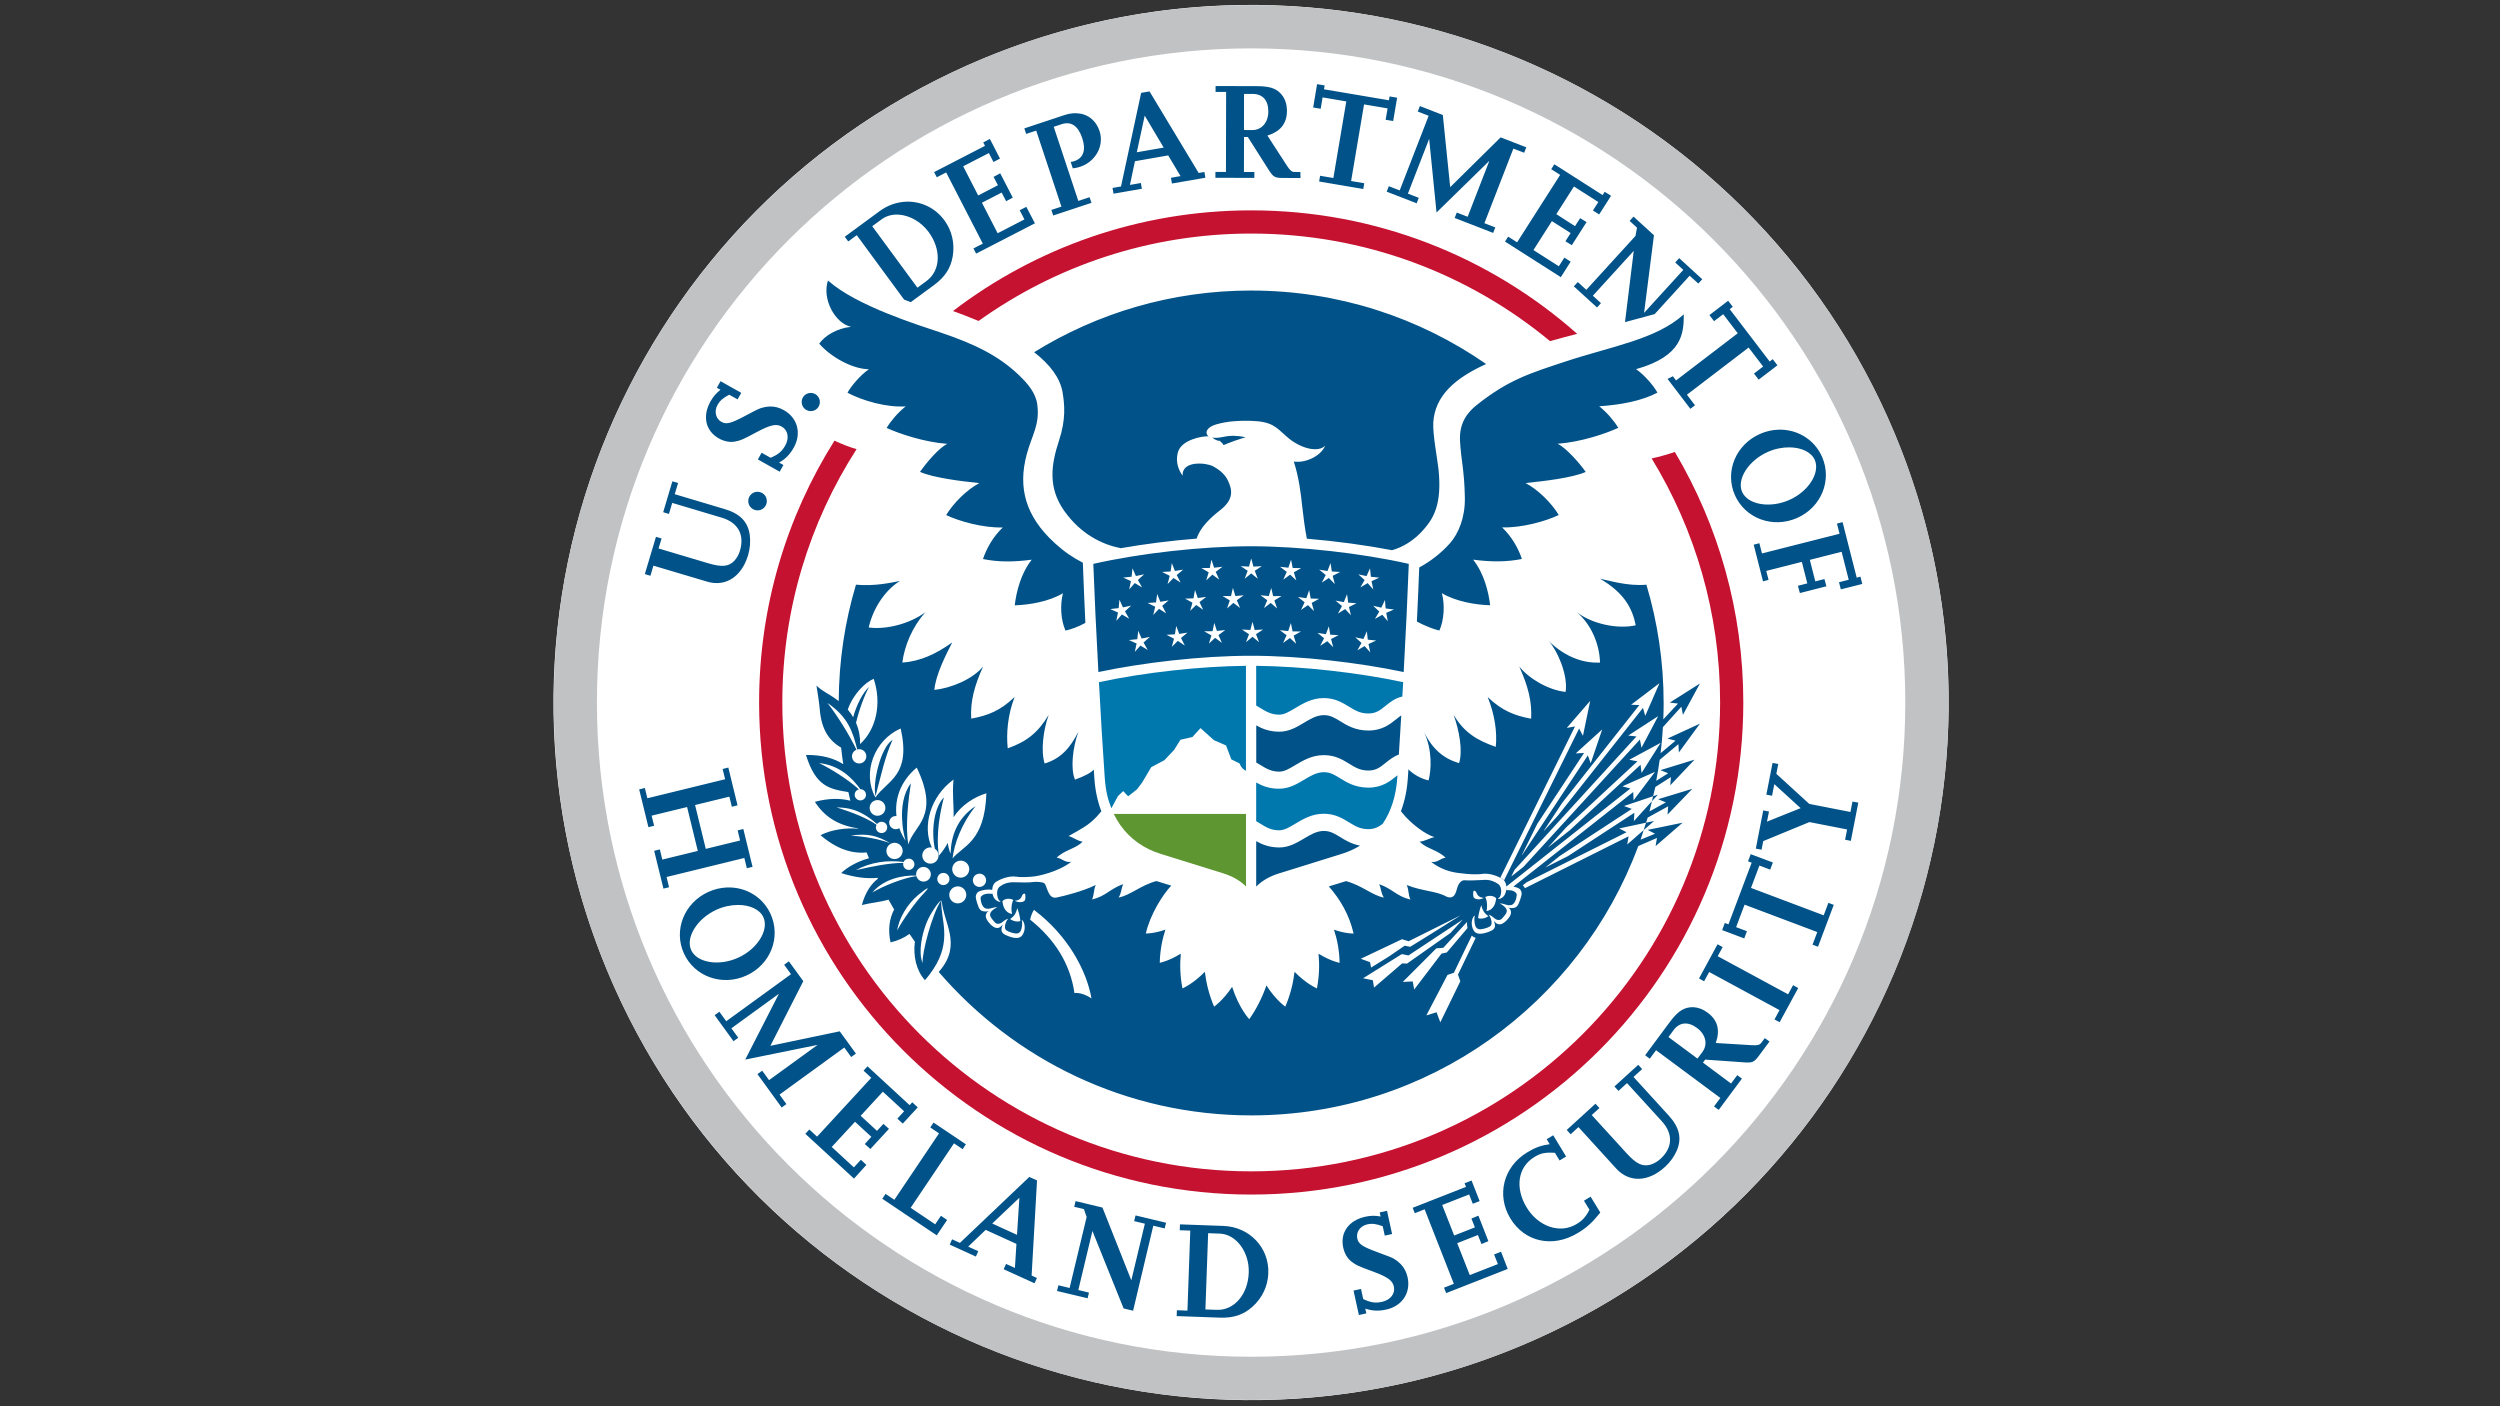
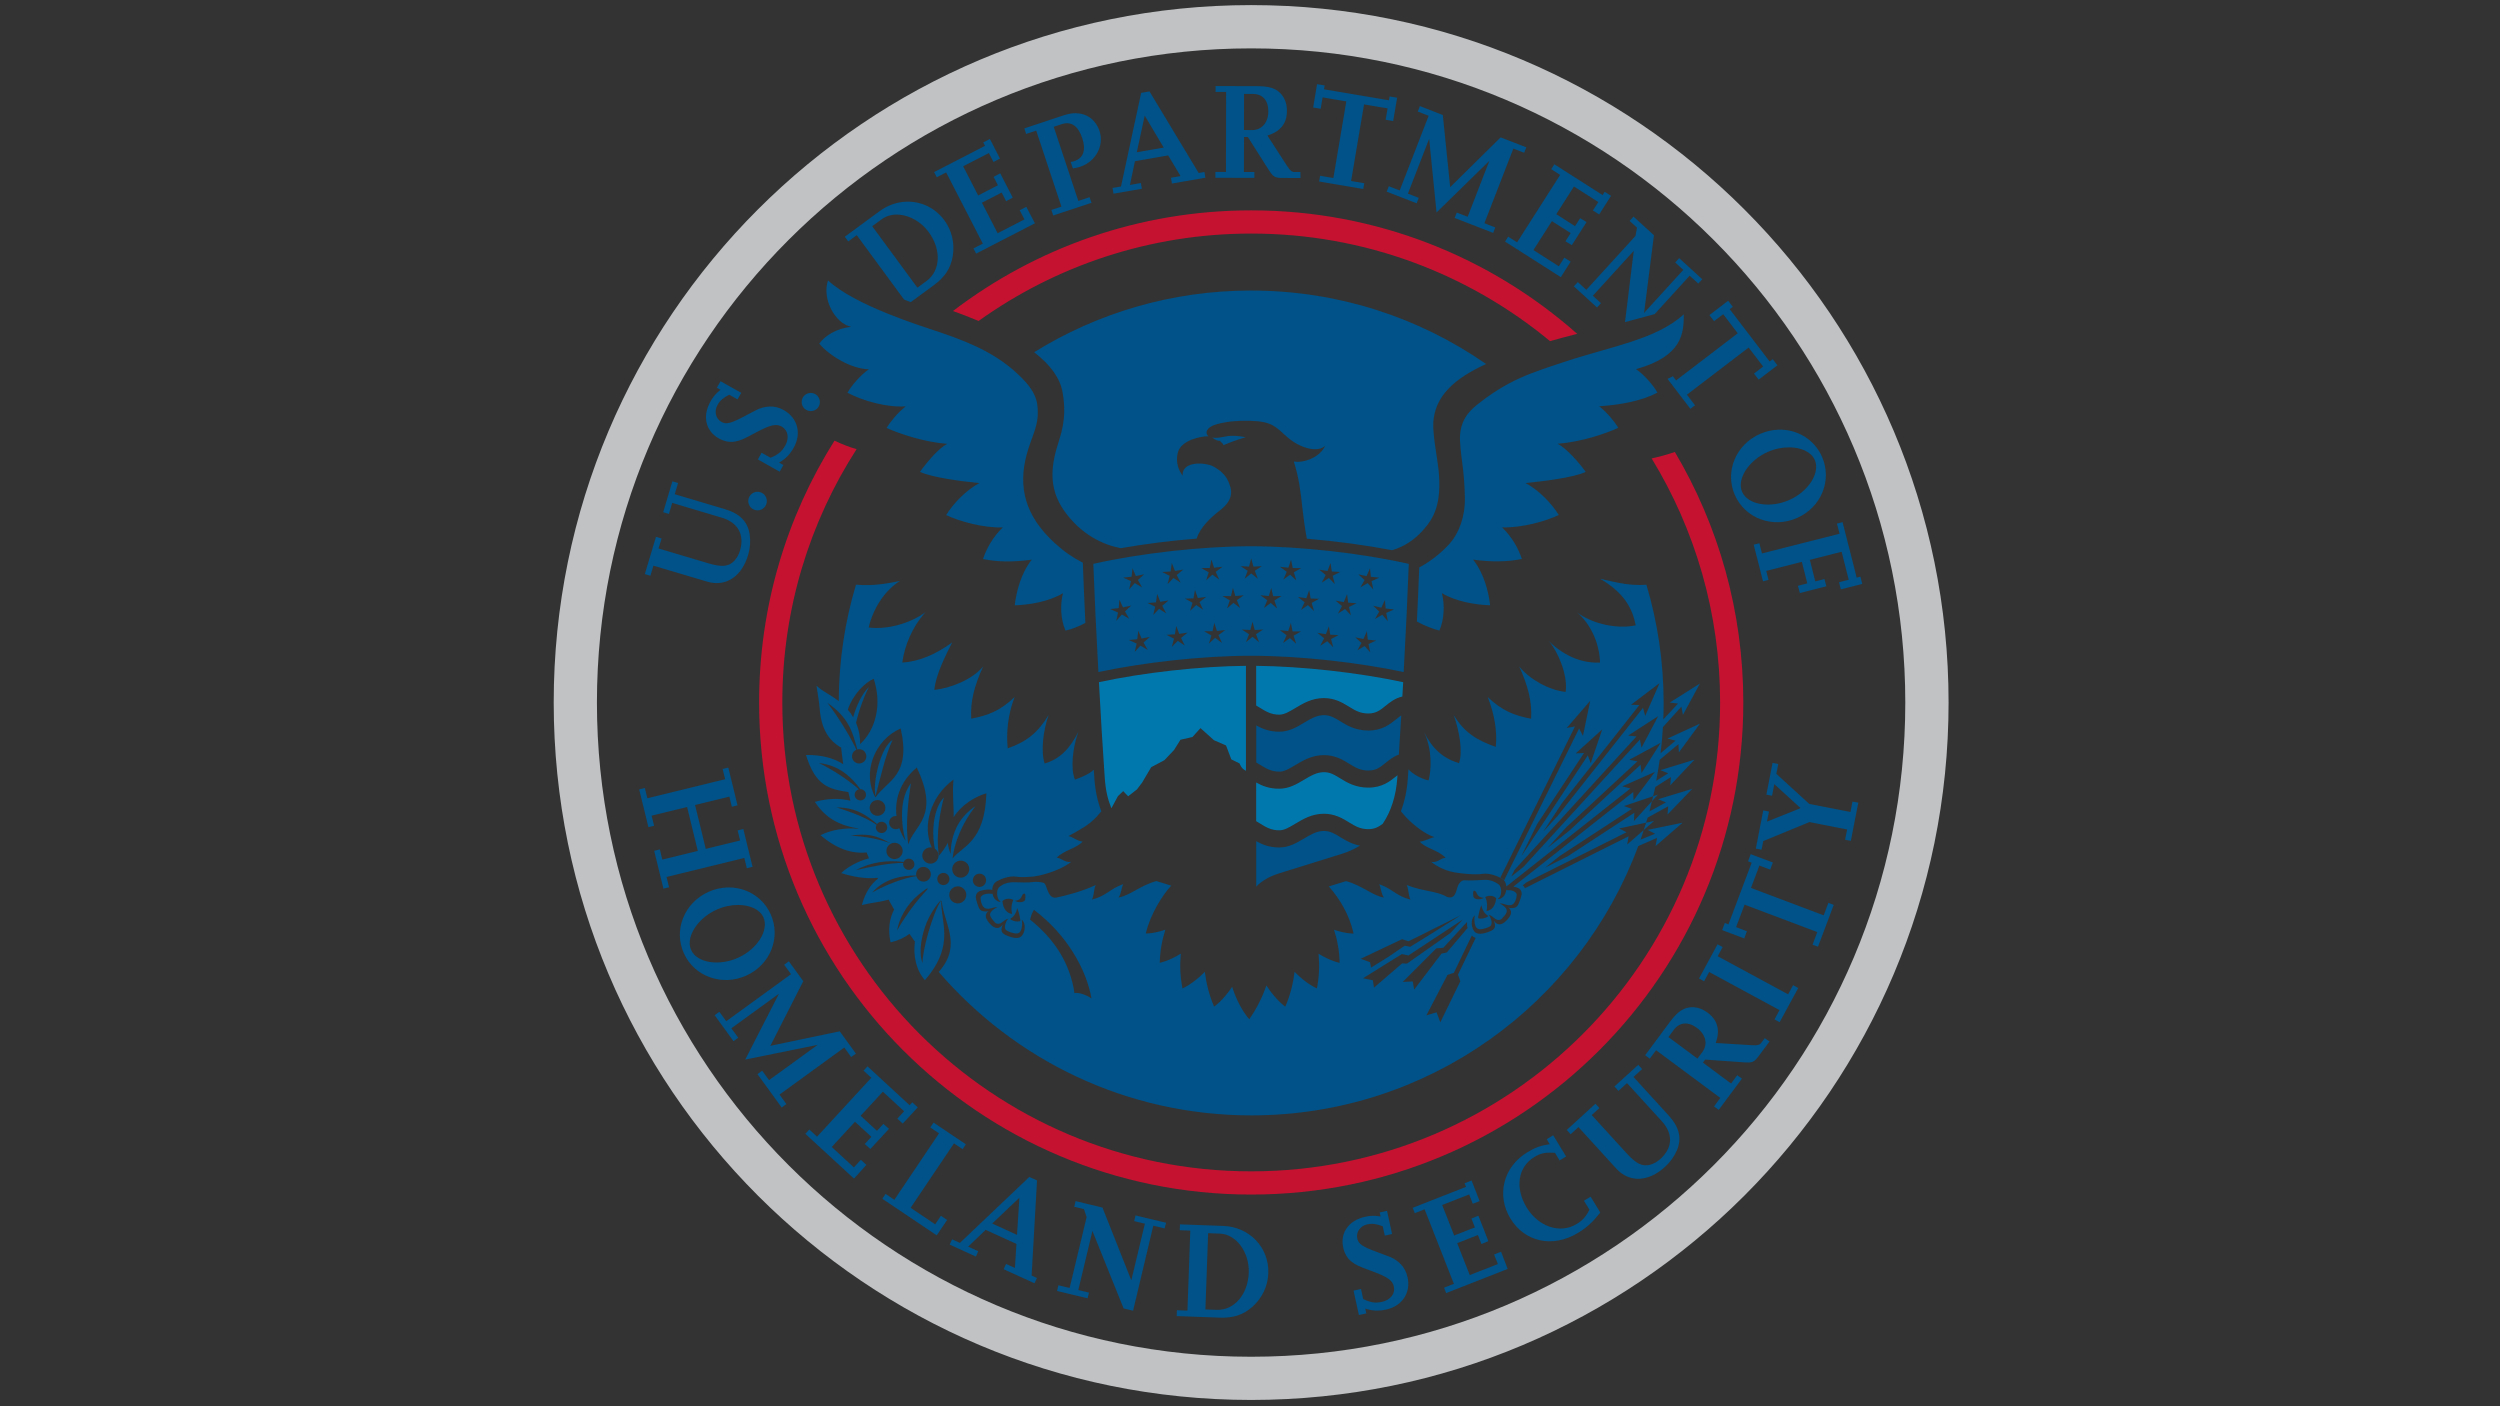
<svg xmlns="http://www.w3.org/2000/svg" width="160" height="90" viewBox="0 0 160 90" fill="none">
  <rect x="0" y="0" width="160" height="90" fill="#333333" stroke="none" />
  <g clip-path="url(#clip0_913_82)">
-     <path d="M97.049 86.242C119.847 76.864 130.726 50.78 121.349 27.982C111.971 5.184 85.887 -5.696 63.089 3.682C40.291 13.059 29.411 39.143 38.789 61.941C48.166 84.74 74.25 95.619 97.049 86.242Z" fill="white" />
    <path d="M84.292 5.386L84.043 6.879L84.524 6.961L84.646 6.233L86.163 6.49L85.335 11.392L84.485 11.249L84.425 11.617L87.249 12.095L87.313 11.728L86.471 11.585L87.299 6.682L88.806 6.936L88.681 7.665L89.163 7.746L89.416 6.254L88.935 6.171L88.892 6.418L84.735 5.715L84.778 5.468L84.292 5.386ZM77.797 5.507V5.882H78.472L78.461 11.006L77.786 11.003V11.378L80.279 11.385V11.01H79.611L79.618 8.767H79.861L81.189 10.86C81.493 11.331 81.578 11.385 82.103 11.389L83.232 11.392L83.225 11.01H82.861C82.682 11.01 82.575 10.928 82.372 10.617L81.114 8.675C81.95 8.418 82.36 7.903 82.364 7.104C82.364 6.632 82.225 6.25 81.932 5.954C81.614 5.632 81.186 5.514 80.422 5.514L77.797 5.507ZM73.569 5.85L73.034 5.943L71.744 11.935L71.202 12.028L71.266 12.396L73.08 12.081L73.016 11.713L72.316 11.835L72.637 10.318L74.765 9.946L75.554 11.27L74.94 11.378L75.004 11.746L77.144 11.374L77.083 11.006L76.715 11.07L73.569 5.85ZM79.618 6.011H80.179C80.811 6.014 81.175 6.422 81.172 7.136C81.172 7.839 80.75 8.325 80.14 8.325L79.615 8.321L79.618 6.011ZM90.873 6.789L90.738 7.139L91.434 7.41L89.581 12.188L88.885 11.917L88.749 12.267L90.666 13.01L90.802 12.663L90.106 12.392L91.466 8.886L91.938 13.599L95.319 10.293L93.93 13.874L93.234 13.603L93.098 13.949L95.562 14.906L95.698 14.556L95.002 14.284L96.855 9.511L97.547 9.775L97.683 9.428L96.041 8.792L92.812 11.978L92.341 7.361L90.873 6.789ZM68.863 7.246C68.627 7.241 68.375 7.281 68.114 7.368L65.557 8.217L65.675 8.571L66.317 8.36L67.931 13.224L67.288 13.435L67.406 13.792L69.856 12.981L69.731 12.621L69.013 12.86L67.438 8.115L67.946 7.947C68.556 7.747 69.006 8.057 69.266 8.85C69.516 9.6 69.335 10.121 68.76 10.311C68.685 10.336 68.642 10.35 68.524 10.361L68.659 10.775C68.892 10.743 68.989 10.721 69.131 10.674C70.12 10.349 70.677 9.321 70.374 8.4C70.135 7.671 69.571 7.26 68.863 7.246ZM73.262 7.4L74.477 9.446L72.755 9.746L73.262 7.4ZM63.353 8.893L62.928 9.114L63.039 9.335L59.783 11.014L59.954 11.346L60.554 11.035L62.9 15.592L62.3 15.899L62.472 16.231L66.235 14.292L65.685 13.238L65.26 13.456L65.564 14.042L63.85 14.927L62.843 12.974L64.107 12.324L64.392 12.877L64.817 12.649L64.014 11.092L63.589 11.321L63.868 11.856L62.603 12.51L61.643 10.642L63.289 9.796L63.582 10.367L63.999 10.15L63.353 8.893ZM99.479 10.514L99.279 10.828L99.85 11.192L97.094 15.509L96.522 15.145L96.322 15.46L99.894 17.738L100.522 16.745L100.118 16.488L99.765 17.041L98.14 16.003L99.322 14.152L100.522 14.916L100.186 15.442L100.597 15.691L101.54 14.213L101.129 13.964L100.8 14.474L99.604 13.706L100.733 11.935L102.293 12.931L101.947 13.47L102.347 13.724L103.107 12.531L102.7 12.274L102.568 12.485L99.479 10.514ZM57.948 12.91C57.38 12.941 56.809 13.137 56.301 13.509L54.066 15.152L54.287 15.452L54.833 15.052L57.861 19.173C58.004 19.23 58.147 19.284 58.29 19.337L59.772 18.248C60.476 17.731 60.843 17.167 60.975 16.402C61.111 15.57 60.925 14.759 60.44 14.099C59.831 13.271 58.895 12.86 57.948 12.91ZM57.545 13.739C58.223 13.792 58.945 14.187 59.429 14.845C60.258 15.966 60.204 17.32 59.297 17.984L58.715 18.412L55.822 14.477L56.433 14.031C56.748 13.799 57.139 13.708 57.545 13.739ZM104.546 13.863L104.296 14.138L104.768 14.57L104.671 15.099L101.525 18.548L100.979 18.052L100.726 18.327L102.211 19.68L102.461 19.401L101.943 18.927L104.56 16.056L104 20.616C104.543 20.476 105.121 20.319 105.749 20.144C105.799 20.13 105.849 20.116 105.899 20.102L108.138 17.645L108.692 18.148L108.945 17.873L107.467 16.52L107.214 16.798L107.731 17.273L105.221 20.026L105.853 15.056L104.546 13.863ZM52.991 17.952C52.591 19.134 53.448 20.705 54.473 20.916C53.566 21.009 52.791 21.48 52.43 21.994C53.112 22.787 54.48 23.611 55.608 23.633C55.087 23.983 54.455 24.722 54.24 25.136C55.215 25.654 56.769 26.09 57.965 26.008C57.462 26.411 57.026 26.921 56.744 27.389C57.555 27.757 59.126 28.293 60.626 28.407C60.072 28.678 59.286 29.621 58.879 30.2C59.722 30.578 61.547 30.803 62.679 30.918C61.868 31.346 61.022 32.196 60.554 32.964C61.375 33.356 62.918 33.796 64.178 33.756C63.557 34.353 63.147 35.078 62.911 35.778C63.864 35.974 64.871 35.977 66.031 35.82C65.324 36.713 65.043 37.895 64.943 38.741C65.889 38.712 67.146 38.498 68.031 37.966C67.838 38.691 67.881 39.666 68.192 40.358C68.563 40.276 68.995 40.12 69.463 39.866C69.402 38.52 69.342 37.145 69.302 36.013C68.667 35.688 68.11 35.31 67.514 34.767C65.6 33.021 65.146 31.185 65.71 29.079C66.046 27.826 66.56 27.193 66.385 25.883C66.285 25.133 65.753 24.529 65.225 24.022C63.943 22.791 62.425 22.029 60.183 21.276C58.798 20.812 54.769 19.559 52.991 17.952ZM80.072 18.594C74.976 18.594 70.22 20.041 66.185 22.541C67.231 23.355 67.853 24.211 68.003 25.104C68.135 25.886 68.228 26.828 67.774 28.207C67.296 29.667 67.031 31.167 68.109 32.692C69.181 34.209 70.577 34.863 71.73 35.084C73.241 34.82 74.919 34.602 76.587 34.47C76.805 33.763 77.451 33.149 78.094 32.649C79.033 31.921 78.826 31.282 78.601 30.785C78.429 30.4 78.094 30.082 77.612 29.832C77.19 29.614 75.644 29.453 75.684 30.442C75.434 30.085 75.226 29.6 75.376 28.982C75.583 28.121 76.994 27.9 77.344 27.925C77.073 27.697 77.24 27.325 77.858 27.154C78.608 26.947 79.319 26.915 80.004 26.932C81.418 26.968 81.639 27.314 82.357 27.95C83.221 28.718 84.364 28.986 84.814 28.522C84.493 29.257 83.464 29.65 82.804 29.536C83.125 30.553 83.239 31.439 83.353 32.507C83.407 32.992 83.507 33.81 83.639 34.477C85.535 34.635 87.435 34.896 89.092 35.213C89.781 35.013 90.492 34.61 91.131 33.87C91.738 33.171 92.295 32.282 92.066 30.047C92.002 29.418 91.687 27.808 91.73 27.047C91.834 25.329 93.109 24.208 95.112 23.297C90.845 20.334 85.663 18.595 80.072 18.595L80.072 18.594ZM110.602 19.248L109.402 20.166L109.699 20.555L110.285 20.109L111.216 21.33L107.267 24.348L107.064 24.079C106.949 24.143 106.835 24.197 106.721 24.247L108.184 26.164L108.481 25.939L107.963 25.261L111.913 22.244L112.841 23.458L112.255 23.908L112.556 24.297L113.755 23.38L113.455 22.987L113.259 23.137L110.702 19.787L110.899 19.637L110.602 19.248ZM107.763 20.119C105.985 21.73 103.143 22.159 100.158 23.148C97.908 23.89 96.512 24.322 94.501 25.929C93.927 26.386 93.38 27.058 93.441 28.215C93.509 29.5 93.719 30.053 93.751 31.849C93.776 33.127 93.334 34.16 92.799 34.767C92.231 35.41 91.491 35.97 90.831 36.316C90.791 37.409 90.741 38.505 90.681 39.78C91.148 40.033 91.748 40.273 92.12 40.355C92.43 39.666 92.473 38.687 92.28 37.962C93.166 38.494 94.423 38.709 95.369 38.737C95.269 37.891 94.987 36.709 94.28 35.817C95.441 35.974 96.447 35.967 97.401 35.774C97.165 35.074 96.755 34.346 96.133 33.753C97.394 33.792 98.94 33.356 99.761 32.96C99.294 32.192 98.447 31.343 97.636 30.914C98.768 30.8 100.643 30.582 101.486 30.203C101.079 29.625 100.24 28.675 99.69 28.4C101.19 28.289 102.761 27.753 103.571 27.382C103.286 26.914 102.85 26.404 102.35 26.001C103.754 25.908 105.1 25.647 106.074 25.129C105.86 24.715 105.224 23.972 104.707 23.626C107.71 22.79 107.76 21.287 107.763 20.119ZM46.115 24.397L45.88 24.815L46.111 24.947C45.826 25.172 45.644 25.386 45.472 25.69C44.94 26.636 45.155 27.582 46.008 28.061C46.351 28.25 46.715 28.325 47.051 28.257C47.397 28.189 47.529 28.14 48.437 27.65C49.308 27.19 49.679 27.104 50.029 27.3C50.433 27.529 50.526 28.036 50.254 28.518C50.04 28.896 49.79 29.104 49.315 29.296L48.743 28.975L48.504 29.403L49.9 30.189L50.139 29.76L49.861 29.607C50.272 29.371 50.547 29.096 50.801 28.647C51.311 27.74 51.05 26.747 50.168 26.25C49.864 26.079 49.568 26.004 49.247 26.018C48.961 26.033 48.701 26.101 48.476 26.208C48.365 26.258 48.097 26.404 47.665 26.629C46.772 27.104 46.48 27.175 46.169 27C45.805 26.797 45.694 26.325 45.919 25.922C46.08 25.632 46.276 25.468 46.669 25.261L47.205 25.561L47.44 25.143L46.115 24.397ZM51.89 25.147C51.565 25.147 51.307 25.404 51.307 25.729C51.307 26.054 51.565 26.311 51.89 26.311C52.215 26.311 52.472 26.054 52.472 25.729C52.472 25.407 52.215 25.15 51.89 25.147ZM113.829 27.499C113.436 27.51 113.036 27.597 112.647 27.768C111.09 28.45 110.373 30.182 111.03 31.682C111.687 33.178 113.451 33.835 115.008 33.153C116.565 32.471 117.268 30.735 116.611 29.236C116.118 28.111 115.009 27.464 113.829 27.499ZM78.953 27.891C78.338 27.881 78.102 28.076 77.582 28.007C77.843 28.203 77.996 28.228 78.085 28.21C78.092 28.257 78.178 28.321 78.2 28.339C78.257 28.389 78.286 28.436 78.304 28.489C78.421 28.439 78.735 28.31 79.025 28.207C79.317 28.103 79.717 27.985 79.717 27.985C79.404 27.919 79.157 27.894 78.953 27.891ZM114.545 28.631C115.289 28.643 115.923 28.93 116.147 29.439C116.504 30.264 115.732 31.467 114.504 32.003C113.265 32.546 111.855 32.3 111.494 31.478C111.141 30.664 111.912 29.46 113.151 28.918C113.612 28.715 114.098 28.624 114.545 28.631ZM43.033 30.803L42.444 32.781L42.812 32.892L43.022 32.185L46.193 33.132C47.236 33.442 47.661 34.22 47.358 35.242C47.283 35.499 47.15 35.727 46.986 35.902C46.626 36.27 46.186 36.306 45.326 36.049L42.148 35.102L42.34 34.463L41.983 34.356L41.269 36.741L41.626 36.849L41.819 36.202L45.265 37.227C46.443 37.577 47.468 36.905 47.879 35.527C48.011 35.084 48.039 34.638 47.982 34.213C47.857 33.385 47.354 32.87 46.39 32.585L43.183 31.628L43.397 30.914L43.033 30.803ZM48.483 31.473C48.251 31.473 48.032 31.611 47.935 31.838C47.807 32.142 47.95 32.488 48.254 32.617C48.557 32.745 48.904 32.603 49.032 32.3C49.157 31.992 49.014 31.642 48.714 31.521C48.638 31.489 48.56 31.473 48.483 31.473ZM117.925 33.417L117.564 33.51L117.732 34.16L112.765 35.42L112.601 34.767L112.236 34.859L112.833 37.206L113.187 37.112L113.04 36.538L115.318 35.96L115.668 37.337L115.065 37.491L115.193 37.955L116.889 37.523L116.764 37.059L116.179 37.209L115.829 35.831L117.864 35.313L118.318 37.105L117.696 37.263L117.814 37.719L119.185 37.373L119.068 36.905L118.829 36.97L117.925 33.417ZM80.067 34.96C76.946 34.96 72.972 35.406 69.972 36.088C70.044 38.052 70.161 40.54 70.297 43.011C73.125 42.412 76.86 41.969 80.067 41.969C83.273 41.969 87.012 42.412 89.836 43.011C89.972 40.541 90.09 38.052 90.162 36.088C87.166 35.406 83.187 34.96 80.067 34.96ZM80.077 35.738L80.22 36.263L80.756 36.234L80.306 36.53L80.499 37.041L80.077 36.698L79.659 37.041L79.852 36.53L79.403 36.234L79.938 36.263L80.077 35.738ZM77.532 35.817L77.703 36.334L78.238 36.273L77.806 36.599L78.031 37.095L77.592 36.777L77.196 37.145L77.356 36.627L76.885 36.355L77.424 36.352L77.532 35.817ZM82.627 35.82L82.734 36.352L83.273 36.36L82.806 36.627L82.966 37.148L82.57 36.777L82.13 37.098L82.352 36.599L81.92 36.273L82.456 36.334L82.627 35.82ZM74.996 36.034L75.196 36.541L75.725 36.456L75.311 36.802L75.56 37.284L75.103 36.992L74.725 37.381L74.861 36.852L74.378 36.606L74.918 36.574L74.996 36.034ZM85.155 36.034L85.237 36.574L85.773 36.606L85.291 36.852L85.43 37.381L85.048 36.992L84.594 37.288L84.845 36.802L84.427 36.456L84.959 36.545L85.155 36.034ZM72.479 36.37L72.697 36.866L73.225 36.755L72.825 37.12L73.093 37.595L72.625 37.316L72.268 37.723L72.379 37.191L71.886 36.966L72.422 36.909L72.479 36.37ZM87.68 36.374L87.737 36.913L88.273 36.97L87.78 37.195L87.891 37.727L87.53 37.32L87.062 37.595L87.334 37.123L86.933 36.759L87.459 36.87L87.68 36.374ZM102.402 37.038C103.934 37.934 104.462 38.905 104.687 40.019C103.463 40.294 101.827 39.891 100.935 39.191C101.813 39.958 102.363 41.162 102.402 42.404C101.138 42.469 99.974 41.876 99.117 41.019C99.667 41.63 100.363 43.183 100.199 44.283C99.145 44.172 97.903 43.483 97.232 42.658C97.789 43.893 98.056 44.89 97.992 45.997C96.942 45.801 96.15 45.504 95.211 44.611C95.664 45.736 95.828 46.868 95.728 47.8C94.518 47.372 93.714 46.893 93.032 45.751C93.393 46.754 93.632 48.075 93.379 48.843C92.354 48.536 91.679 47.921 91.147 46.875C91.672 47.986 91.608 49.275 91.429 49.946C91.001 49.86 90.44 49.564 90.14 49.236C90.126 49.436 90.115 49.632 90.1 49.822C90.05 50.571 89.9 51.275 89.658 51.921C89.74 52.017 89.94 52.253 89.951 52.264C90.49 52.842 91.226 53.392 91.808 53.578C91.558 53.613 91.211 53.831 90.865 53.867C91.25 54.302 92.032 54.399 92.518 54.896C92.139 54.938 92.05 55.213 91.597 55.163C92.468 55.834 93.264 55.86 93.711 55.913C93.889 55.935 94.475 55.988 94.847 55.931C95.371 55.849 95.914 56.113 96.128 56.234C96.45 56.423 96.432 56.866 96.371 57.091C96.332 57.227 96.275 57.388 96.032 57.512C95.893 57.552 95.807 57.563 95.942 57.459C96.071 57.366 96.185 56.802 95.893 56.584C95.678 56.427 95.379 56.298 95.025 56.312C94.632 56.33 94.028 56.367 93.739 56.338C93.471 56.31 93.307 56.663 93.268 56.809C93.172 57.159 93.065 57.595 92.558 57.377C91.936 57.02 91.047 57.048 90.029 56.641C90.176 56.956 90.111 57.224 90.268 57.574C89.361 57.352 89.133 56.892 88.269 56.588C88.411 56.906 88.372 57.148 88.569 57.445C87.84 57.316 87.162 56.663 86.148 56.392C86.116 56.402 86.087 56.409 86.055 56.42C85.688 56.531 85.352 56.638 85.045 56.731C85.762 57.545 86.355 58.541 86.63 59.748C86.63 59.748 86.126 59.762 85.376 59.502C85.591 60.159 85.723 60.866 85.734 61.623C85.734 61.623 85.166 61.519 84.387 61.037C84.455 61.752 84.43 62.494 84.284 63.258C84.284 63.258 83.627 62.99 82.852 62.197C82.763 62.937 82.577 63.686 82.259 64.426C82.259 64.426 81.663 64.019 81.049 63.069C80.795 63.808 80.438 64.536 79.953 65.229C79.953 65.229 79.299 64.544 78.856 63.158C78.263 64.044 77.703 64.425 77.703 64.425C77.385 63.683 77.2 62.933 77.11 62.197C76.335 62.986 75.678 63.258 75.678 63.258C75.528 62.494 75.503 61.748 75.571 61.034C74.793 61.516 74.225 61.619 74.225 61.619C74.239 60.866 74.371 60.159 74.585 59.498C73.835 59.759 73.332 59.744 73.332 59.744C73.614 58.512 74.421 57.248 74.96 56.681C74.696 56.598 74.41 56.509 74.103 56.416C74.071 56.406 74.042 56.399 74.01 56.388C72.996 56.659 72.318 57.313 71.59 57.441C71.783 57.141 71.743 56.899 71.886 56.584C71.022 56.888 70.793 57.349 69.89 57.57C70.043 57.22 69.982 56.952 70.129 56.638C69.29 57.048 68.136 57.334 67.626 57.441C67.065 57.559 67.029 56.72 66.844 56.535C66.762 56.452 66.312 56.416 66.123 56.449C65.844 56.495 65.298 56.473 64.891 56.463C64.484 56.456 64.205 56.577 63.991 56.738C63.694 56.956 63.834 57.541 63.962 57.638C64.102 57.741 64.016 57.73 63.877 57.691C63.634 57.566 63.577 57.405 63.537 57.27C63.477 57.045 63.455 56.602 63.78 56.413C63.991 56.291 64.534 56.027 65.059 56.109C65.43 56.166 66.016 56.113 66.194 56.091C66.373 56.073 67.687 55.831 68.555 55.16C68.101 55.21 68.008 54.938 67.629 54.892C68.115 54.399 68.897 54.302 69.283 53.863C68.936 53.824 68.633 53.549 68.383 53.51C69.147 53.081 69.658 52.835 70.197 52.257C70.204 52.246 70.404 52.021 70.486 51.925C70.24 51.278 70.09 50.571 70.04 49.818C70.029 49.636 70.015 49.446 70.001 49.254C69.811 49.461 69.426 49.671 68.797 49.896C68.504 49.186 68.647 47.854 69.019 46.829C68.487 47.875 67.883 48.557 66.858 48.864C66.608 48.097 66.755 46.754 67.116 45.751C66.433 46.89 65.705 47.468 64.495 47.893C64.394 46.961 64.491 45.736 64.937 44.608C64.002 45.504 63.205 45.797 62.159 45.993C62.091 44.886 62.362 43.89 62.92 42.654C62.248 43.479 60.852 44.044 59.799 44.154C59.877 43.197 60.548 41.887 60.941 41.116C59.948 41.83 58.892 42.337 57.749 42.401C57.892 41.316 58.381 40.137 59.217 39.187C58.235 39.916 56.728 40.312 55.596 40.159C55.871 38.966 56.603 37.802 57.596 37.181C57.021 37.292 55.978 37.531 54.782 37.42C54.075 39.784 53.689 42.283 53.679 44.872C53.079 44.401 52.664 44.283 52.254 43.876C52.332 44.436 52.404 44.74 52.468 45.436C52.579 46.682 53.05 47.397 53.832 47.847C53.871 48.204 53.914 48.553 53.968 48.907C53.389 48.536 52.61 48.303 51.582 48.318C52.207 50.349 53.1 50.5 54.296 50.693C54.336 50.878 54.378 51.064 54.424 51.246C53.789 51.082 53.025 51.078 52.153 51.317C52.753 52.249 53.589 52.817 54.921 53.017C54.925 53.024 54.925 53.031 54.928 53.038C54.107 52.97 53.221 53.092 52.514 53.452C53.525 54.324 54.517 54.653 55.463 54.556C55.51 54.681 55.56 54.803 55.614 54.928C54.864 55.128 54.206 55.516 53.835 55.877C54.624 56.127 55.432 56.26 56.164 56.181C56.171 56.199 56.181 56.216 56.189 56.234C55.76 56.563 55.385 57.091 55.157 57.923C55.717 57.78 56.292 57.742 56.867 57.577C56.981 57.788 57.103 57.998 57.224 58.209C56.921 58.784 56.817 59.509 56.996 60.312C57.478 60.202 57.878 60.012 58.206 59.769C58.321 59.937 58.435 60.102 58.553 60.266C58.431 61.187 58.645 62.115 59.195 62.73C59.417 62.48 59.591 62.24 59.745 62.008C60.934 60.191 60.217 58.884 60.242 57.705C60.252 57.68 60.259 57.659 60.27 57.63C60.366 59.034 61.587 60.419 60.156 62.112C60.127 62.144 60.102 62.172 60.077 62.204C64.919 67.825 72.082 71.385 80.084 71.385C91.443 71.385 101.124 64.211 104.848 54.149L106.048 53.627L105.958 54.149L107.687 52.653L105.448 53.113L105.923 53.36L104.998 53.738C105.07 53.536 105.129 53.33 105.195 53.126L104.141 54.048L104.23 53.524L97.595 56.845C97.585 56.827 97.578 56.809 97.563 56.788C97.535 56.741 97.499 56.702 97.453 56.666C97.507 56.623 97.596 56.552 97.71 56.462L104.098 53.264L103.627 53.02L105.347 52.652C105.381 52.543 105.419 52.437 105.451 52.328L106.765 51.602L106.722 52.131L108.308 50.485L106.123 51.149L106.616 51.353L105.565 51.931C105.623 51.717 105.669 51.496 105.722 51.279L104.57 52.549L104.598 52.017L100.352 54.791C99.838 55.049 99.335 55.303 98.896 55.524C99.181 55.299 99.495 55.052 99.813 54.791L104.434 51.77L103.937 51.585L105.798 50.96C105.844 50.762 105.899 50.568 105.941 50.367L106.94 49.732L106.898 50.26L108.451 48.618L106.269 49.289L106.762 49.489L105.998 49.974C106.084 49.528 106.155 49.082 106.22 48.629L107.419 47.625L107.448 48.157L108.797 46.314L106.719 47.268L107.234 47.404L106.277 48.204C106.344 47.654 106.395 47.096 106.427 46.536L107.608 45.229L107.708 45.751L108.797 43.744L106.866 44.965L107.394 45.029L106.452 46.039C106.466 45.693 106.473 45.343 106.473 44.993C106.473 42.362 106.087 39.819 105.369 37.42C104.173 37.531 102.977 37.148 102.402 37.038ZM105.798 50.96C105.774 51.067 105.748 51.173 105.722 51.279L106.105 50.857L105.798 50.96ZM105.348 52.652C105.299 52.811 105.246 52.968 105.195 53.126L105.862 52.542L105.348 52.652ZM78.907 37.623L79.063 38.145L79.599 38.098L79.156 38.413L79.367 38.912L78.939 38.584L78.532 38.941L78.707 38.427L78.246 38.145L78.785 38.152L78.907 37.623ZM81.36 37.627L81.481 38.155L82.02 38.145L81.56 38.427L81.734 38.944L81.327 38.587L80.895 38.916L81.106 38.413L80.667 38.098L81.203 38.145L81.36 37.627ZM76.479 37.759L76.66 38.273L77.196 38.202L76.768 38.534L77.003 39.027L76.557 38.719L76.168 39.095L76.318 38.573L75.842 38.312L76.382 38.295L76.479 37.759ZM83.788 37.769L83.884 38.305L84.424 38.323L83.948 38.584L84.099 39.109L83.709 38.727L83.263 39.038L83.495 38.544L83.07 38.209L83.606 38.284L83.788 37.769ZM74.058 38.013L74.261 38.516L74.793 38.423L74.382 38.773L74.636 39.255L74.179 38.966L73.807 39.359L73.933 38.831L73.447 38.591L73.986 38.552L74.058 38.013ZM86.212 38.027L86.284 38.569L86.819 38.609L86.334 38.848L86.459 39.376L86.088 38.98L85.627 39.27L85.888 38.787L85.474 38.438L86.005 38.534L86.212 38.027ZM71.644 38.377L71.869 38.873L72.394 38.759L71.998 39.127L72.269 39.598L71.801 39.327L71.444 39.734L71.551 39.201L71.055 38.98L71.594 38.919L71.644 38.377ZM88.637 38.398L88.68 38.941L89.216 39.009L88.72 39.223L88.819 39.759L88.469 39.344L87.995 39.612L88.273 39.141L87.884 38.769L88.405 38.891L88.637 38.398ZM80.16 39.794L80.303 40.319L80.838 40.291L80.385 40.59L80.582 41.101L80.16 40.755L79.743 41.101L79.936 40.59L79.485 40.291L80.021 40.319L80.16 39.794ZM77.714 39.862L77.882 40.38L78.417 40.323L77.982 40.645L78.203 41.144L77.768 40.822L77.368 41.19L77.532 40.669L77.064 40.401L77.603 40.398L77.714 39.862ZM82.617 39.873L82.724 40.408L83.263 40.415L82.792 40.684L82.956 41.205L82.556 40.833L82.117 41.151L82.341 40.655L81.909 40.33L82.445 40.391L82.617 39.873ZM75.279 40.059L75.472 40.569L76.003 40.487L75.586 40.83L75.828 41.316L75.379 41.015L74.996 41.401L75.136 40.877L74.654 40.626L75.193 40.598L75.279 40.059ZM85.048 40.08L85.134 40.619L85.67 40.648L85.187 40.898L85.327 41.422L84.948 41.037L84.491 41.333L84.741 40.848L84.323 40.505L84.856 40.587L85.048 40.08ZM72.847 40.369L73.065 40.866L73.589 40.762L73.186 41.123L73.454 41.597L72.989 41.319L72.626 41.719L72.743 41.187L72.251 40.962L72.786 40.909L72.847 40.369ZM87.48 40.398L87.537 40.937L88.077 40.994L87.583 41.219L87.698 41.751L87.334 41.348L86.87 41.622L87.137 41.148L86.737 40.787L87.263 40.894L87.48 40.398ZM55.918 43.444C56.443 45.029 56.082 46.672 55.046 47.622C55.06 47.179 54.978 46.711 54.786 46.261C54.971 45.454 55.35 44.429 55.621 43.965C55.207 44.326 54.796 45.175 54.603 45.904C54.504 45.732 54.393 45.569 54.257 45.415C54.603 44.422 55.375 43.665 55.918 43.444ZM106.209 43.722L105.294 45.818L105.151 45.304L99.706 52.199C99.406 52.531 99.109 52.86 98.817 53.171L98.806 53.164C99.192 52.581 99.602 51.956 99.988 51.371L104.919 45.123L104.388 45.104L106.209 43.722ZM101.773 44.854L101.309 47.093L101.063 46.622L96.264 56.334C96.228 56.292 96.181 56.248 96.124 56.216C96.096 56.202 96.064 56.181 96.025 56.163L100.799 46.493L100.273 46.586L101.773 44.854ZM52.955 44.986C54.28 45.897 54.565 46.804 54.865 47.968C54.876 47.965 54.887 47.961 54.898 47.957C55.148 47.907 55.386 48.064 55.436 48.314C55.486 48.561 55.326 48.804 55.076 48.854C54.829 48.904 54.587 48.743 54.537 48.496C54.494 48.275 54.612 48.065 54.812 47.983C54.383 47.072 53.619 45.836 52.955 44.986ZM84.728 45.769C84.271 45.769 83.878 46.004 83.46 46.254C83.014 46.522 82.503 46.829 81.878 46.829C81.239 46.829 80.775 46.636 80.4 46.425V48.8C80.486 48.85 80.568 48.9 80.65 48.95C81.028 49.182 81.357 49.385 81.878 49.385C82.2 49.385 82.521 49.193 82.896 48.968C83.4 48.668 83.967 48.328 84.728 48.328C85.449 48.328 85.928 48.621 86.349 48.879C86.728 49.114 87.052 49.314 87.577 49.314C88.074 49.314 88.341 49.097 88.677 48.825C88.909 48.639 89.174 48.421 89.527 48.293C89.577 47.504 89.627 46.661 89.68 45.786C89.587 45.847 89.488 45.925 89.37 46.022C88.966 46.347 88.463 46.754 87.577 46.754C86.745 46.754 86.206 46.426 85.774 46.158C85.42 45.94 85.138 45.769 84.728 45.769ZM106.124 45.833L105.057 47.854L104.953 47.332L97.497 55.484C97.176 55.738 96.908 55.948 96.722 56.095C96.787 55.966 96.854 55.827 96.929 55.674L104.735 47.132L104.207 47.075L106.124 45.833ZM57.644 46.622C58.319 49.657 56.823 49.904 56.027 51.035C55.159 49.482 55.945 47.364 57.644 46.622ZM102.542 46.682L101.806 48.846L101.621 48.346L97.432 54.696C97.418 54.714 97.4 54.731 97.386 54.749C97.686 54.142 98.028 53.449 98.378 52.739L101.378 48.19L100.846 48.218L102.542 46.682ZM57.123 47.353C56.363 47.821 55.83 50.096 56.034 50.95C56.426 49.482 56.63 48.46 57.123 47.353ZM106.284 47.539L105.06 49.471L104.996 48.943L100.46 53.142C99.996 53.513 99.517 53.888 99.06 54.249C99.435 53.834 99.835 53.395 100.246 52.942L104.796 48.725L104.274 48.625L106.284 47.539ZM113.444 48.825L113.047 50.857L113.412 50.928L113.555 50.185L115.24 51.721L113.086 52.585L113.215 51.939L112.847 51.867L112.373 54.31L112.74 54.381L112.847 53.831L115.804 52.613L118.215 53.085L118.086 53.742L118.454 53.813L118.932 51.367L118.557 51.303L118.429 51.967L115.793 51.45L113.686 49.525L113.808 48.896L113.444 48.825ZM52.415 48.836C53.729 48.975 54.518 49.768 55.064 50.507C55.236 50.507 55.389 50.632 55.418 50.806C55.454 51.003 55.322 51.188 55.122 51.221C54.926 51.253 54.74 51.121 54.704 50.925C54.672 50.739 54.79 50.564 54.968 50.517C54.218 49.843 53.136 49.179 52.415 48.836ZM46.613 49.125L46.248 49.215L46.409 49.871L41.431 51.089L41.271 50.432L40.907 50.521L41.499 52.939L41.864 52.849L41.703 52.203L43.974 51.65L44.659 54.459L42.388 55.013L42.231 54.363L41.867 54.452L42.46 56.87L42.82 56.785L42.66 56.128L47.637 54.91L47.798 55.567L48.163 55.477L47.573 53.056L47.209 53.146L47.366 53.792L45.17 54.328L44.484 51.521L46.68 50.985L46.837 51.632L47.202 51.542L46.613 49.125ZM58.671 49.125C60.196 52.296 58.457 52.831 58.136 54.042C57.922 52.906 58.146 51.078 58.296 50.132C57.814 50.775 57.682 51.671 57.74 52.539C57.74 52.55 57.743 52.556 57.747 52.567C57.757 52.61 57.754 52.653 57.75 52.696C57.786 53.082 57.857 53.464 57.957 53.806C57.797 53.571 57.657 53.299 57.554 53.003C57.511 53.028 57.464 53.05 57.411 53.06C57.182 53.107 56.961 52.957 56.915 52.728C56.868 52.503 57.018 52.279 57.246 52.232C57.289 52.225 57.332 52.224 57.375 52.228C57.257 51.21 57.568 50.05 58.671 49.125ZM105.923 49.397L104.548 51.221L104.527 50.689L96.857 56.742C97.064 56.781 97.25 56.856 97.303 56.942C97.435 57.152 97.4 57.256 97.278 57.616C97.16 57.963 97.075 58.084 96.846 58.112C96.782 58.119 96.664 58.134 96.528 58.08C96.596 58.127 96.646 58.166 96.678 58.259C96.71 58.352 96.768 58.516 96.486 58.837C96.232 59.123 95.996 59.227 95.799 59.112C95.689 59.048 95.653 58.977 95.6 58.919C95.628 58.994 95.661 59.081 95.675 59.166C95.721 59.452 95.504 59.559 95.229 59.655C94.707 59.841 94.453 59.759 94.332 59.577C94.071 59.181 94.218 58.673 94.393 58.588C94.35 58.741 94.354 58.909 94.382 59.094C94.407 59.248 94.478 59.498 94.76 59.473C94.914 59.459 95.192 59.394 95.36 59.287C95.482 59.209 95.486 59.005 95.425 58.834C95.397 58.748 95.361 58.624 95.257 58.534C95.429 58.581 95.529 58.673 95.664 58.784C95.796 58.895 96 58.92 96.118 58.798C96.264 58.641 96.356 58.527 96.406 58.42C96.539 58.145 96.185 57.931 95.982 57.816C96.342 57.831 96.4 57.97 96.693 57.927C96.982 57.885 97.068 57.42 97.071 57.266C97.075 57.156 96.939 57.041 96.771 56.999C96.642 56.966 96.496 56.967 96.385 56.97C96.4 56.895 96.407 56.806 96.399 56.717C96.414 56.717 96.425 56.712 96.436 56.712L96.617 56.57L104.344 50.464L103.831 50.325L105.923 49.397ZM61.025 49.893C60.936 50.771 61.05 51.546 61.032 52.3C61.528 51.514 62.396 50.985 63.128 50.771C63.028 53.903 61.596 54.142 60.964 54.942C61.067 53.978 61.564 52.692 62.432 51.592C61.25 52.378 60.868 53.506 60.836 54.645C60.739 54.402 60.686 54.167 60.657 53.942C60.518 54.21 60.336 54.481 60.093 54.76C59.864 53.328 60.218 51.775 60.411 51.032C59.789 51.657 59.582 53.135 59.832 54.321C59.943 54.392 60.029 54.51 60.057 54.652C60.114 54.931 59.932 55.206 59.65 55.263C59.368 55.32 59.093 55.138 59.036 54.856C58.979 54.574 59.161 54.299 59.443 54.242C59.511 54.231 59.575 54.231 59.636 54.242C59.014 52.903 59.525 50.986 61.025 49.893ZM56.163 51.204C56.397 51.206 56.607 51.369 56.654 51.606C56.711 51.881 56.532 52.146 56.261 52.199C55.99 52.256 55.722 52.078 55.668 51.806C55.611 51.531 55.79 51.267 56.061 51.214C56.095 51.207 56.129 51.204 56.163 51.204ZM53.537 51.671C54.154 51.7 54.958 51.707 56.129 52.739C56.183 52.671 56.261 52.617 56.358 52.599C56.558 52.563 56.743 52.696 56.776 52.892C56.811 53.092 56.679 53.278 56.479 53.31C56.282 53.342 56.093 53.213 56.061 53.013C56.047 52.931 56.062 52.856 56.097 52.788C55.247 52.188 53.908 51.803 53.537 51.671ZM84.724 53.181C84.267 53.181 83.874 53.417 83.457 53.667C83.007 53.931 82.499 54.238 81.875 54.238C81.235 54.238 80.771 54.045 80.397 53.835V56.742C80.729 56.403 81.203 56.098 81.878 55.891L82.707 55.634C83.399 55.413 84.35 55.116 85.846 54.656C86.281 54.524 86.681 54.342 87.041 54.121C86.499 54.017 86.102 53.778 85.77 53.571C85.417 53.353 85.135 53.181 84.724 53.181ZM55.178 53.42C55.836 53.421 56.303 53.59 56.9 53.924C56.979 53.949 56.994 53.953 56.926 53.946C56.194 53.692 55.472 53.553 54.444 53.474C54.718 53.438 54.958 53.419 55.178 53.42ZM57.252 53.938C57.494 53.939 57.711 54.109 57.761 54.356C57.818 54.635 57.636 54.91 57.354 54.97C57.072 55.028 56.797 54.845 56.74 54.563C56.683 54.281 56.865 54.006 57.147 53.949C57.182 53.942 57.217 53.938 57.252 53.938ZM112.046 54.666L111.874 55.124L112.107 55.213L110.621 59.158L110.389 59.069L110.218 59.526L111.632 60.059L111.803 59.598L111.111 59.337L111.653 57.898L116.306 59.652L116.003 60.459L116.352 60.59L117.36 57.912L117.017 57.781L116.717 58.581L112.064 56.827L112.603 55.395L113.292 55.656L113.464 55.199L112.046 54.666ZM58.173 54.954C58.342 54.958 58.49 55.08 58.518 55.252C58.55 55.445 58.418 55.634 58.225 55.67C58.029 55.702 57.843 55.57 57.808 55.374C57.797 55.324 57.801 55.27 57.815 55.224H57.811C56.915 55.227 55.822 55.448 54.776 55.691C55.705 55.173 56.815 55.031 57.833 55.167C57.879 55.06 57.979 54.977 58.1 54.96C58.125 54.955 58.15 54.953 58.173 54.954ZM61.489 55.081C61.742 55.081 61.968 55.261 62.022 55.52C62.079 55.81 61.889 56.099 61.592 56.16C61.3 56.22 61.014 56.028 60.953 55.735C60.893 55.438 61.082 55.152 61.378 55.091C61.415 55.084 61.452 55.081 61.489 55.081ZM59.103 55.483C59.323 55.485 59.518 55.641 59.565 55.863C59.615 56.116 59.45 56.363 59.197 56.413C58.95 56.463 58.715 56.309 58.65 56.073H58.629C57.876 56.177 56.618 56.655 55.829 57.12C56.597 56.209 57.854 56.009 58.608 56.038C58.618 56.038 58.629 56.041 58.64 56.041C58.59 55.791 58.754 55.541 59.008 55.491C59.04 55.485 59.072 55.482 59.103 55.483ZM60.378 55.866C60.559 55.866 60.719 55.993 60.757 56.177C60.8 56.388 60.668 56.595 60.45 56.638C60.243 56.681 60.036 56.542 59.993 56.331C59.954 56.12 60.089 55.916 60.3 55.873C60.326 55.868 60.352 55.866 60.378 55.866ZM62.668 55.915C62.876 55.906 63.061 56.048 63.103 56.256C63.146 56.484 62.999 56.709 62.771 56.756C62.542 56.802 62.318 56.652 62.271 56.423C62.225 56.195 62.374 55.97 62.603 55.924C62.625 55.92 62.647 55.916 62.668 55.915ZM61.299 56.727C61.553 56.727 61.779 56.907 61.832 57.166C61.889 57.459 61.7 57.748 61.404 57.806C61.111 57.866 60.821 57.674 60.764 57.381C60.703 57.084 60.897 56.799 61.19 56.738C61.227 56.73 61.263 56.727 61.299 56.727ZM46.511 56.799C46.118 56.816 45.718 56.908 45.332 57.084C43.785 57.788 43.092 59.531 43.771 61.02C44.449 62.509 46.224 63.137 47.771 62.434C49.317 61.73 49.995 59.984 49.316 58.494C48.807 57.378 47.69 56.747 46.511 56.799ZM59.357 56.854C59.404 56.847 59.354 56.928 59.165 57.127C58.504 57.823 57.74 58.941 57.415 59.555C57.533 58.791 58.04 57.877 58.783 57.263C59.076 57.02 59.297 56.863 59.357 56.854ZM63.244 56.931C63.34 56.929 63.43 56.935 63.503 56.952C63.5 57.045 63.51 57.134 63.525 57.206C63.417 57.195 63.225 57.181 63.068 57.216C62.896 57.256 62.757 57.363 62.757 57.477C62.757 57.63 62.832 58.099 63.121 58.149C63.41 58.199 63.474 58.063 63.831 58.059C63.624 58.166 63.267 58.37 63.389 58.648C63.439 58.755 63.525 58.877 63.671 59.034C63.785 59.163 63.989 59.141 64.124 59.034C64.26 58.927 64.364 58.834 64.539 58.795C64.432 58.881 64.392 59.002 64.36 59.087C64.296 59.259 64.292 59.462 64.41 59.541C64.574 59.655 64.853 59.726 65.003 59.744C65.285 59.776 65.36 59.527 65.388 59.377C65.424 59.191 65.431 59.027 65.392 58.87C65.567 58.959 65.699 59.47 65.424 59.859C65.296 60.037 65.039 60.112 64.528 59.912C64.26 59.809 64.043 59.698 64.103 59.409C64.121 59.323 64.153 59.237 64.185 59.162C64.132 59.219 64.092 59.287 63.978 59.351C63.778 59.462 63.543 59.348 63.3 59.059C63.025 58.727 63.085 58.569 63.125 58.477C63.16 58.384 63.211 58.348 63.282 58.302C63.146 58.352 63.028 58.334 62.964 58.327C62.735 58.294 62.653 58.17 62.546 57.82C62.435 57.459 62.403 57.349 62.539 57.145C62.619 57.025 62.957 56.938 63.244 56.931ZM94.347 57.004C94.398 56.998 94.467 57.064 94.501 57.149C94.555 57.295 94.662 57.441 94.962 57.463C94.751 57.591 94.526 57.57 94.401 57.509C94.28 57.448 94.28 57.352 94.283 57.135C94.285 57.046 94.312 57.008 94.347 57.004ZM65.551 57.189C65.591 57.188 65.623 57.224 65.624 57.32C65.628 57.537 65.628 57.634 65.503 57.695C65.382 57.755 65.164 57.773 64.946 57.648C65.242 57.627 65.353 57.481 65.406 57.334C65.436 57.254 65.501 57.191 65.551 57.189ZM95.352 57.334C95.51 57.332 95.669 57.383 95.758 57.491C95.726 57.748 95.637 58.227 95.13 58.309C95.201 58.098 95.194 57.666 95.055 57.413C95.138 57.362 95.245 57.335 95.352 57.334ZM64.532 57.52C64.648 57.517 64.766 57.544 64.853 57.599C64.718 57.856 64.703 58.284 64.781 58.495C64.274 58.412 64.185 57.93 64.153 57.677C64.235 57.574 64.383 57.523 64.532 57.52ZM60.232 57.623C59.643 58.534 59.011 60.948 59.043 61.641C58.757 60.923 59.007 59.766 59.318 59.013C59.532 58.491 60.068 57.698 60.232 57.623ZM47.242 57.917C47.987 57.919 48.626 58.197 48.856 58.702C49.227 59.519 48.474 60.734 47.249 61.291C46.017 61.851 44.606 61.623 44.235 60.805C43.867 59.998 44.621 58.784 45.852 58.223C46.31 58.014 46.796 57.916 47.242 57.917ZM94.808 57.934C94.836 58.094 94.897 58.245 94.993 58.388C95.072 58.498 95.179 58.57 95.257 58.634C95.122 58.741 94.925 58.798 94.764 58.791C94.6 58.784 94.593 58.759 94.604 58.698C94.643 58.427 94.747 58.041 94.808 57.934ZM65.099 58.12C65.163 58.227 65.266 58.609 65.299 58.884C65.309 58.944 65.302 58.97 65.141 58.977C64.981 58.984 64.784 58.923 64.649 58.82C64.727 58.752 64.838 58.684 64.913 58.574C65.013 58.431 65.07 58.28 65.099 58.12ZM66.173 58.23C68.323 59.848 69.54 62.094 69.855 63.901C69.583 63.705 69.076 63.497 68.766 63.558C68.487 61.651 67.491 60.108 65.927 58.855C65.991 58.566 66.087 58.366 66.173 58.23ZM93.472 58.584C93.468 58.591 93.461 58.595 93.454 58.598C93.454 58.598 93.436 58.609 93.404 58.63C92.783 59.034 90.254 60.595 90.254 60.595L89.901 60.526L88.862 61.234L87.748 61.926L87.684 61.58L87.088 61.362L89.73 60.109L90.151 60.241L93.472 58.584ZM93.618 58.852C93.497 58.984 93.147 59.366 92.829 59.712L90.051 61.669L89.734 61.659L87.937 63.208L87.863 62.737L87.238 62.608L89.465 61.219L89.719 61.062L90.151 61.151L90.148 61.144L93.618 58.852ZM93.89 59.005C93.879 59.138 93.889 59.27 93.922 59.395L92.594 60.958L92.258 61.03L90.508 63.33L90.415 62.812L89.894 62.836L89.869 62.847L89.876 62.84L89.776 62.844L91.886 60.733L91.925 60.694L92.372 60.659L93.89 59.005ZM94.194 59.88C94.265 59.948 94.347 59.995 94.443 60.027L93.311 62.376L93.461 62.801L92.18 65.429L91.94 64.786L91.286 64.986L92.64 62.394L93.058 62.255L93.051 62.251L94.194 59.88ZM109.923 60.434L108.737 62.622L109.062 62.801L109.387 62.208L113.889 64.647L113.568 65.243L113.897 65.422L115.086 63.233L114.758 63.051L114.44 63.636L109.933 61.197L110.251 60.612L109.923 60.434ZM50.486 61.523L50.186 61.744L50.626 62.347L46.48 65.358L46.041 64.754L45.737 64.972L46.944 66.636L47.248 66.415L46.808 65.811L49.851 63.601L47.694 67.814L52.329 66.871L49.219 69.128L48.78 68.525L48.476 68.743L50.029 70.882L50.329 70.66L49.89 70.053L54.035 67.043L54.475 67.65L54.778 67.429L53.743 66.004L49.304 66.933L51.411 62.794L50.486 61.523ZM108.411 64.463C108.31 64.457 108.209 64.461 108.106 64.476C107.656 64.544 107.31 64.815 106.853 65.429L105.289 67.536L105.585 67.757L105.988 67.215L110.102 70.268L109.699 70.811L109.998 71.032L111.484 69.032L111.184 68.811L110.788 69.346L108.988 68.007L109.131 67.814L111.605 67.99C112.162 68.029 112.259 67.986 112.573 67.565L113.248 66.657L112.945 66.44L112.727 66.733C112.62 66.876 112.495 66.914 112.12 66.893L109.809 66.751C110.102 65.926 109.931 65.29 109.288 64.811C109.004 64.6 108.712 64.483 108.411 64.463ZM107.789 65.507C108.045 65.484 108.323 65.577 108.609 65.79C109.173 66.211 109.316 66.836 108.952 67.329L108.638 67.75L106.781 66.372L107.113 65.922C107.303 65.669 107.534 65.529 107.789 65.507ZM104.849 68.147L103.324 69.535L103.582 69.818L104.128 69.318L106.36 71.764C107.088 72.563 107.056 73.453 106.267 74.17C106.071 74.353 105.835 74.478 105.607 74.546C105.11 74.674 104.717 74.481 104.11 73.817L101.871 71.364L102.364 70.914L102.11 70.639L100.271 72.317L100.522 72.592L101.021 72.135L103.442 74.792C104.271 75.699 105.495 75.656 106.56 74.681C106.902 74.371 107.156 74.006 107.327 73.61C107.645 72.838 107.477 72.139 106.799 71.396L104.545 68.925L105.096 68.422L104.849 68.147ZM55.521 68.246L55.267 68.521L55.763 68.979L52.293 72.746L51.796 72.289L51.542 72.564L54.656 75.431L55.449 74.553L55.096 74.227L54.649 74.713L53.231 73.406L54.721 71.793L55.767 72.756L55.346 73.218L55.706 73.535L56.895 72.246L56.538 71.928L56.128 72.374L55.082 71.411L56.503 69.868L57.863 71.121L57.431 71.593L57.777 71.91L58.737 70.871L58.384 70.546L58.217 70.732L55.521 68.246ZM59.748 71.846L59.538 72.156L60.098 72.535L57.238 76.788L56.677 76.409L56.467 76.72L59.952 79.062L60.616 78.077L60.22 77.809L59.852 78.356L58.281 77.299L61.055 73.174L61.609 73.546L61.816 73.235L59.748 71.846ZM99.406 72.657L98.989 72.91L99.181 73.228C98.624 73.307 98.242 73.446 97.75 73.746C96.218 74.67 95.757 76.481 96.664 77.981C97.582 79.495 99.382 79.883 100.985 78.909C101.567 78.559 101.917 78.23 102.42 77.602L101.799 76.588L101.374 76.845L101.724 77.423C101.503 77.863 101.281 78.113 100.899 78.341C99.85 78.981 98.457 78.512 97.707 77.28C96.943 76.02 97.142 74.692 98.199 74.049C98.603 73.803 98.9 73.738 99.517 73.781L99.813 74.271L100.231 74.017L99.406 72.657ZM65.877 75.324L61.435 79.545L60.934 79.316L60.782 79.655L62.456 80.419L62.609 80.076L61.963 79.784L63.084 78.712L65.052 79.609L64.955 81.147L64.388 80.891L64.234 81.23L66.209 82.13L66.362 81.791L66.023 81.634L66.37 75.549L65.877 75.324ZM94.179 75.552L93.732 75.728L93.825 75.96L90.412 77.299L90.547 77.645L91.176 77.395L93.047 82.165L92.418 82.412L92.554 82.758L96.493 81.212L96.068 80.112L95.622 80.287L95.865 80.901L94.065 81.605L93.261 79.563L94.586 79.041L94.815 79.62L95.257 79.434L94.618 77.802L94.171 77.988L94.394 78.552L93.068 79.073L92.3 77.12L94.026 76.445L94.258 77.041L94.697 76.87L94.179 75.552ZM65.241 76.656L65.088 79.03L63.502 78.305L65.241 76.656ZM68.837 76.87L68.751 77.234L69.373 77.384L69.544 77.891L68.455 82.43L67.737 82.258L67.651 82.623L69.608 83.09L69.694 82.726L69.012 82.562L69.915 78.781L71.911 83.74L72.518 83.886L73.811 78.444L74.539 78.619L74.629 78.255L72.675 77.787L72.586 78.152L73.272 78.316L72.404 81.94L70.558 77.284L68.837 76.87ZM88.769 77.491L88.301 77.595L88.358 77.855C88.001 77.791 87.719 77.795 87.38 77.87C86.323 78.102 85.755 78.891 85.966 79.848C86.051 80.23 86.237 80.552 86.512 80.755C86.794 80.97 86.919 81.03 87.887 81.384C88.808 81.727 89.122 81.948 89.208 82.34C89.308 82.794 88.986 83.201 88.447 83.319C88.022 83.412 87.704 83.362 87.244 83.137L87.105 82.494L86.626 82.598L86.969 84.161L87.447 84.058L87.376 83.751C87.826 83.897 88.212 83.923 88.716 83.812C89.737 83.591 90.304 82.737 90.086 81.747C90.011 81.408 89.872 81.141 89.647 80.905C89.447 80.701 89.222 80.551 88.994 80.455C88.883 80.409 88.598 80.308 88.141 80.133C87.191 79.787 86.941 79.612 86.866 79.266C86.773 78.855 87.052 78.459 87.505 78.359C87.826 78.288 88.076 78.327 88.494 78.48L88.626 79.08L89.094 78.977L88.769 77.491ZM75.518 78.359L75.504 78.734L76.178 78.759L75.996 83.88L75.321 83.855L75.307 84.23L78.063 84.329H78.071C78.942 84.362 79.582 84.144 80.16 83.63C80.785 83.066 81.142 82.312 81.171 81.494C81.235 79.848 79.971 78.52 78.293 78.459L75.518 78.359ZM77.321 78.924L78.074 78.952C79.117 78.988 79.967 80.141 79.92 81.448C79.87 82.844 78.988 83.873 77.867 83.83L77.146 83.804L77.321 78.924Z" fill="#005288" />
    <path d="M80.077 13.463C72.903 13.463 66.287 15.863 60.991 19.905C61.241 19.994 61.494 20.087 61.748 20.187C62.051 20.305 62.344 20.423 62.63 20.541C67.547 17.023 73.571 14.948 80.077 14.948C87.343 14.948 94.01 17.534 99.202 21.833C99.787 21.665 100.359 21.516 100.941 21.366C95.385 16.449 88.079 13.463 80.077 13.463ZM53.406 28.203C50.35 33.056 48.583 38.802 48.583 44.958C48.583 62.351 62.683 76.452 80.077 76.452C97.47 76.452 111.572 62.351 111.572 44.958C111.572 39.105 109.972 33.62 107.19 28.925C106.69 29.096 106.191 29.235 105.705 29.339C108.483 33.888 110.087 39.237 110.087 44.958C110.087 61.53 96.653 74.966 80.077 74.966C63.505 74.966 50.069 61.53 50.069 44.958C50.069 38.987 51.815 33.42 54.821 28.746C54.343 28.607 53.875 28.424 53.407 28.203L53.406 28.203Z" fill="#C41230" />
    <path d="M80.073 0.326C55.423 0.326 35.437 20.308 35.437 44.962C35.437 69.615 55.423 89.597 80.073 89.597C104.726 89.597 124.709 69.615 124.709 44.962C124.709 20.309 104.726 0.326 80.073 0.326ZM80.073 86.832C56.948 86.832 38.203 68.085 38.203 44.962C38.203 21.837 56.949 3.096 80.073 3.096C103.194 3.096 121.939 21.842 121.939 44.962C121.943 68.087 103.196 86.832 80.073 86.832Z" fill="#C0C2C4" />
-     <path d="M79.741 52.091H71.282C71.407 52.351 71.55 52.594 71.714 52.826C72.325 53.68 73.192 54.315 74.292 54.651C75.788 55.112 76.738 55.408 77.434 55.629L78.263 55.886C78.941 56.097 79.413 56.401 79.745 56.736V52.091L79.741 52.091Z" fill="#5E9732" />
    <path d="M79.741 42.613C76.799 42.638 73.177 43.045 70.332 43.659C70.453 45.877 70.578 48.041 70.703 49.766C70.771 50.698 70.907 51.151 71.128 51.73L71.549 50.951L71.885 50.63L72.2 50.962L72.767 50.519L73.096 50.084L73.678 49.098L74.521 48.652L75.142 47.995L75.549 47.344L76.317 47.167L76.831 46.599L77.695 47.374L78.466 47.709L78.805 48.599L79.331 48.859C79.47 49.191 79.606 49.252 79.741 49.334L79.741 42.613ZM80.395 42.613V45.153C80.48 45.203 80.562 45.252 80.644 45.302C81.023 45.534 81.351 45.738 81.873 45.738C82.194 45.738 82.516 45.545 82.891 45.321C83.394 45.02 83.962 44.677 84.722 44.677C85.444 44.677 85.922 44.974 86.344 45.231C86.722 45.463 87.047 45.663 87.572 45.663C88.072 45.663 88.339 45.445 88.675 45.174C88.953 44.949 89.282 44.681 89.75 44.578C89.768 44.274 89.786 43.967 89.804 43.66C86.958 43.049 83.337 42.642 80.395 42.613ZM84.726 49.42C84.269 49.42 83.876 49.655 83.459 49.905C83.012 50.173 82.501 50.477 81.876 50.477C81.234 50.484 80.77 50.291 80.395 50.08V52.555C80.481 52.605 80.562 52.655 80.645 52.705C81.023 52.941 81.352 53.14 81.873 53.14C82.194 53.14 82.516 52.947 82.891 52.723C83.394 52.423 83.962 52.08 84.722 52.08C85.444 52.08 85.922 52.376 86.344 52.633C86.722 52.865 87.047 53.066 87.572 53.066C87.975 53.066 88.229 52.922 88.493 52.723C89.036 51.919 89.35 50.923 89.429 49.762C89.432 49.712 89.436 49.663 89.439 49.616C89.414 49.634 89.393 49.652 89.368 49.673C88.965 49.998 88.461 50.408 87.576 50.408C86.743 50.408 86.204 50.08 85.772 49.813C85.419 49.591 85.137 49.42 84.726 49.42Z" fill="#0078AE" />
  </g>
  <defs>
    <clipPath id="clip0_913_82">
      <rect width="90" height="90" fill="white" transform="translate(35)" />
    </clipPath>
  </defs>
</svg>